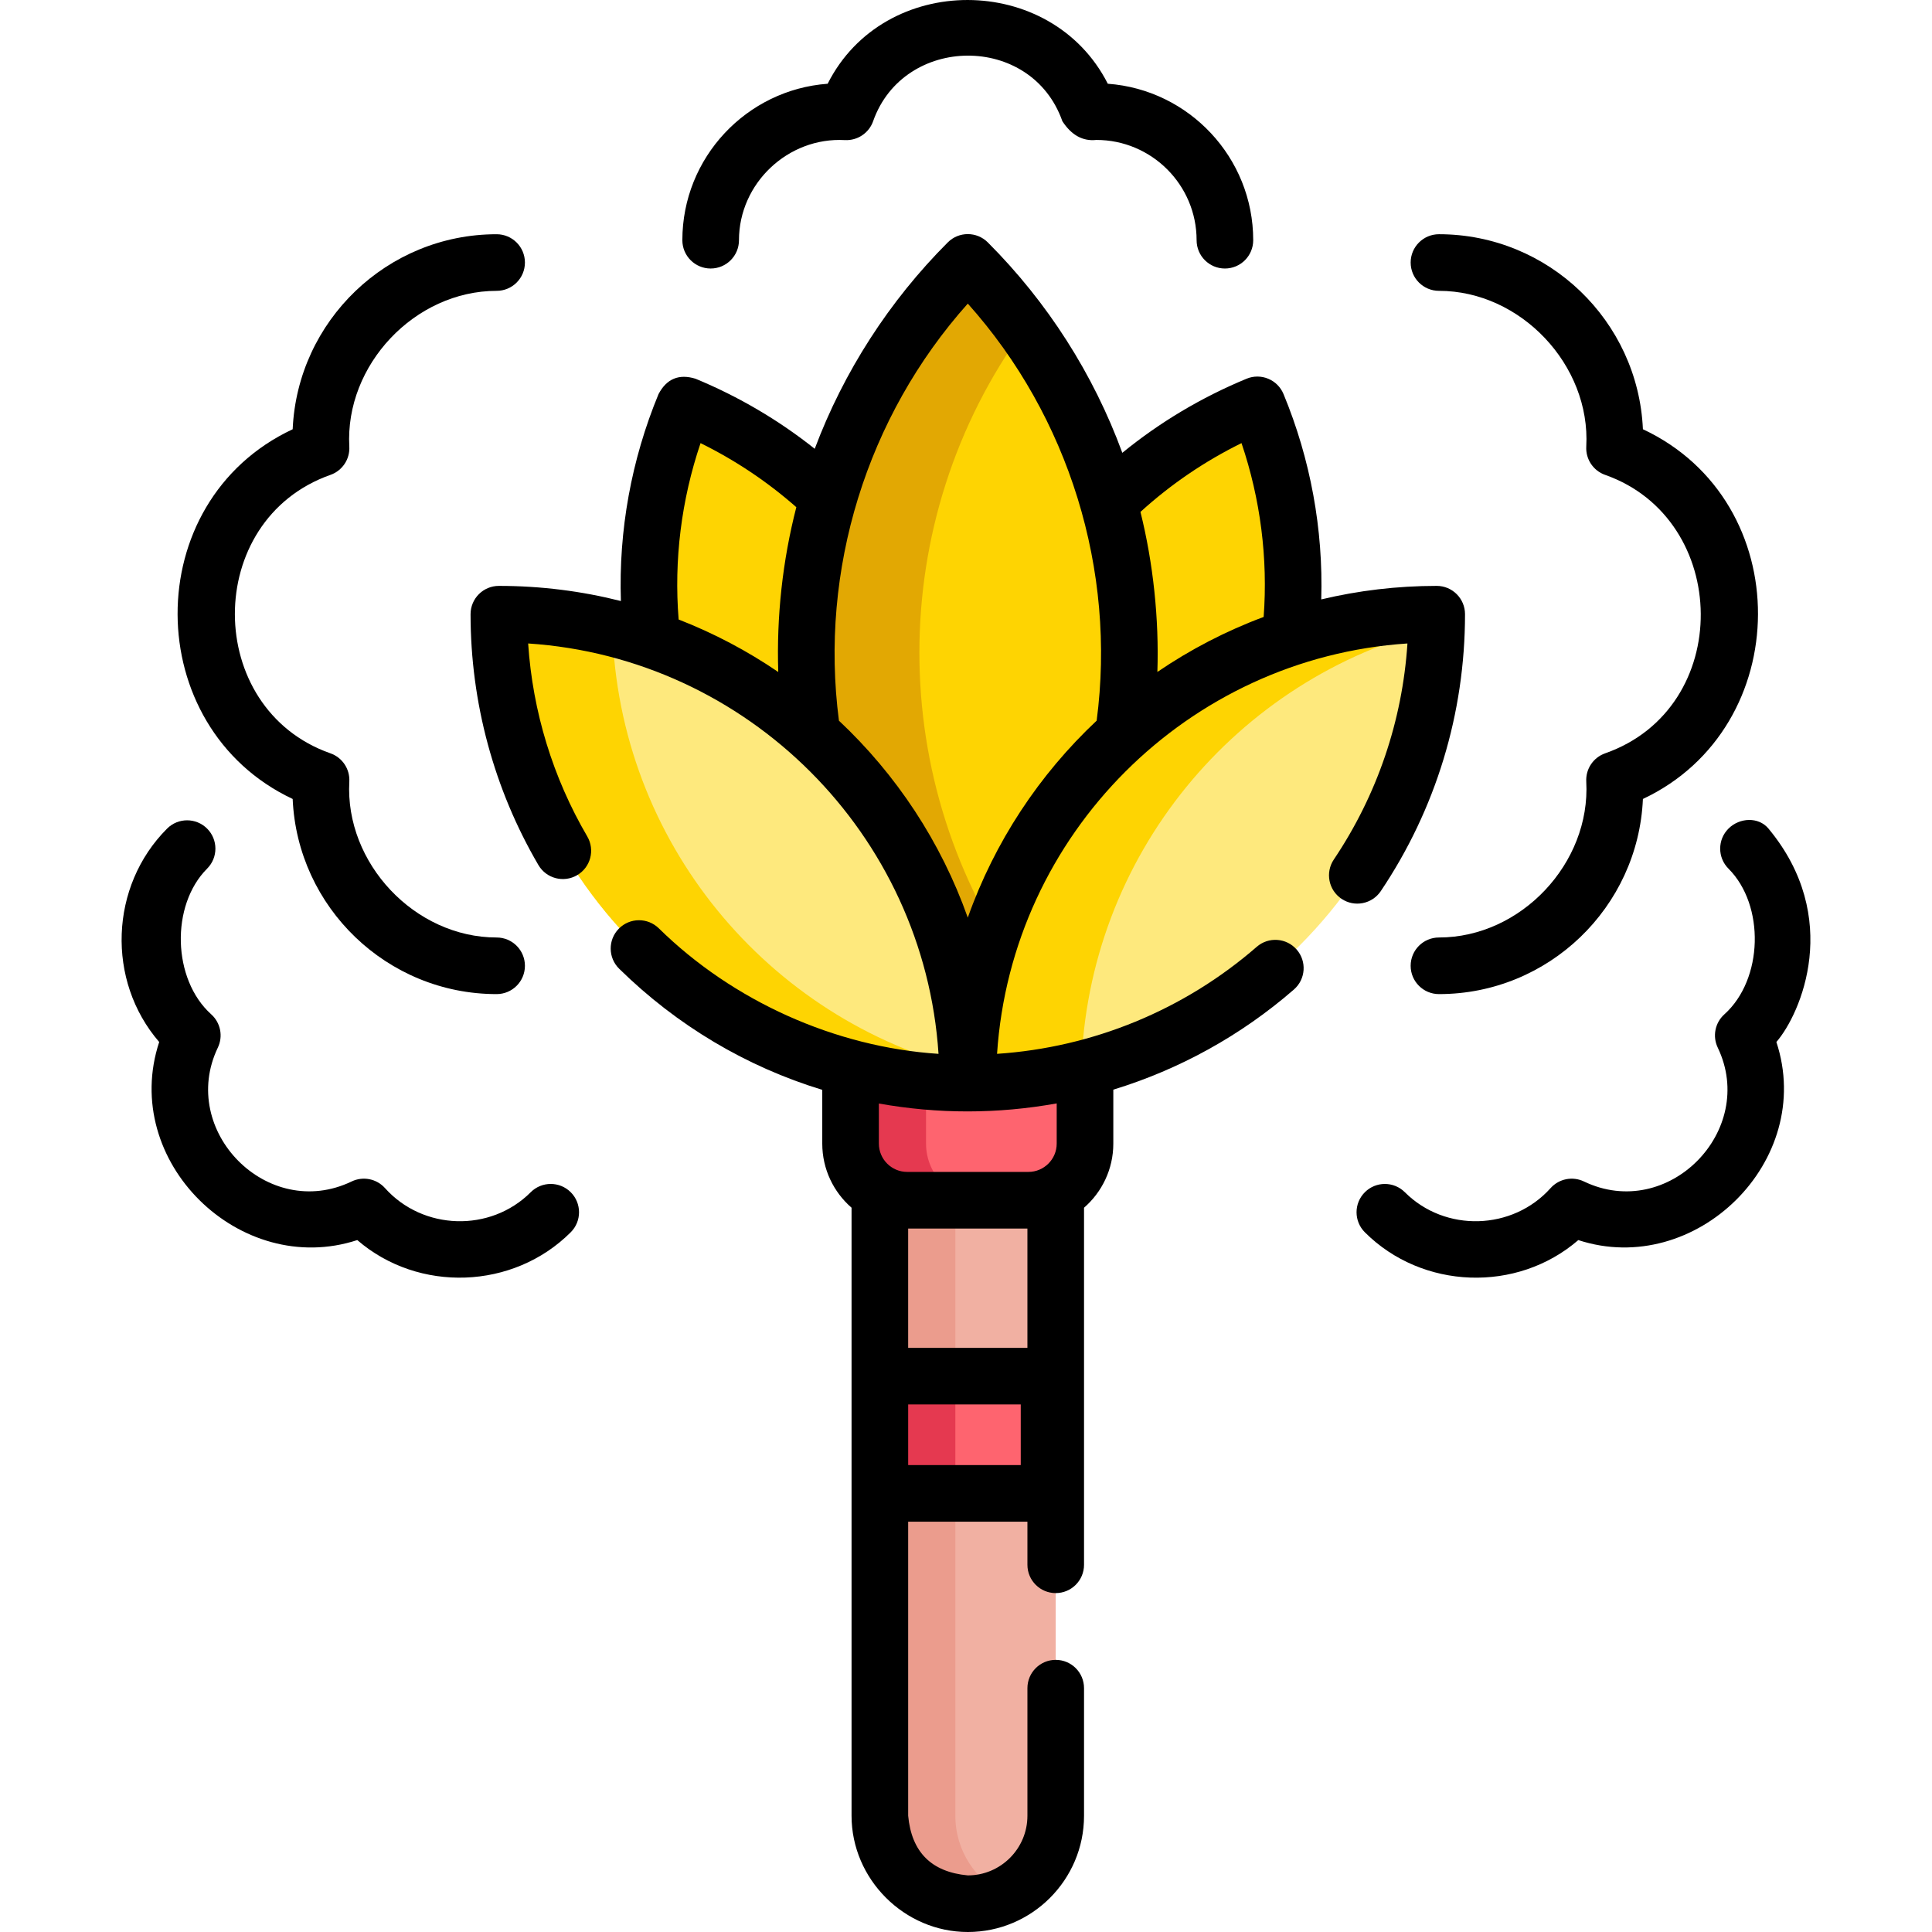
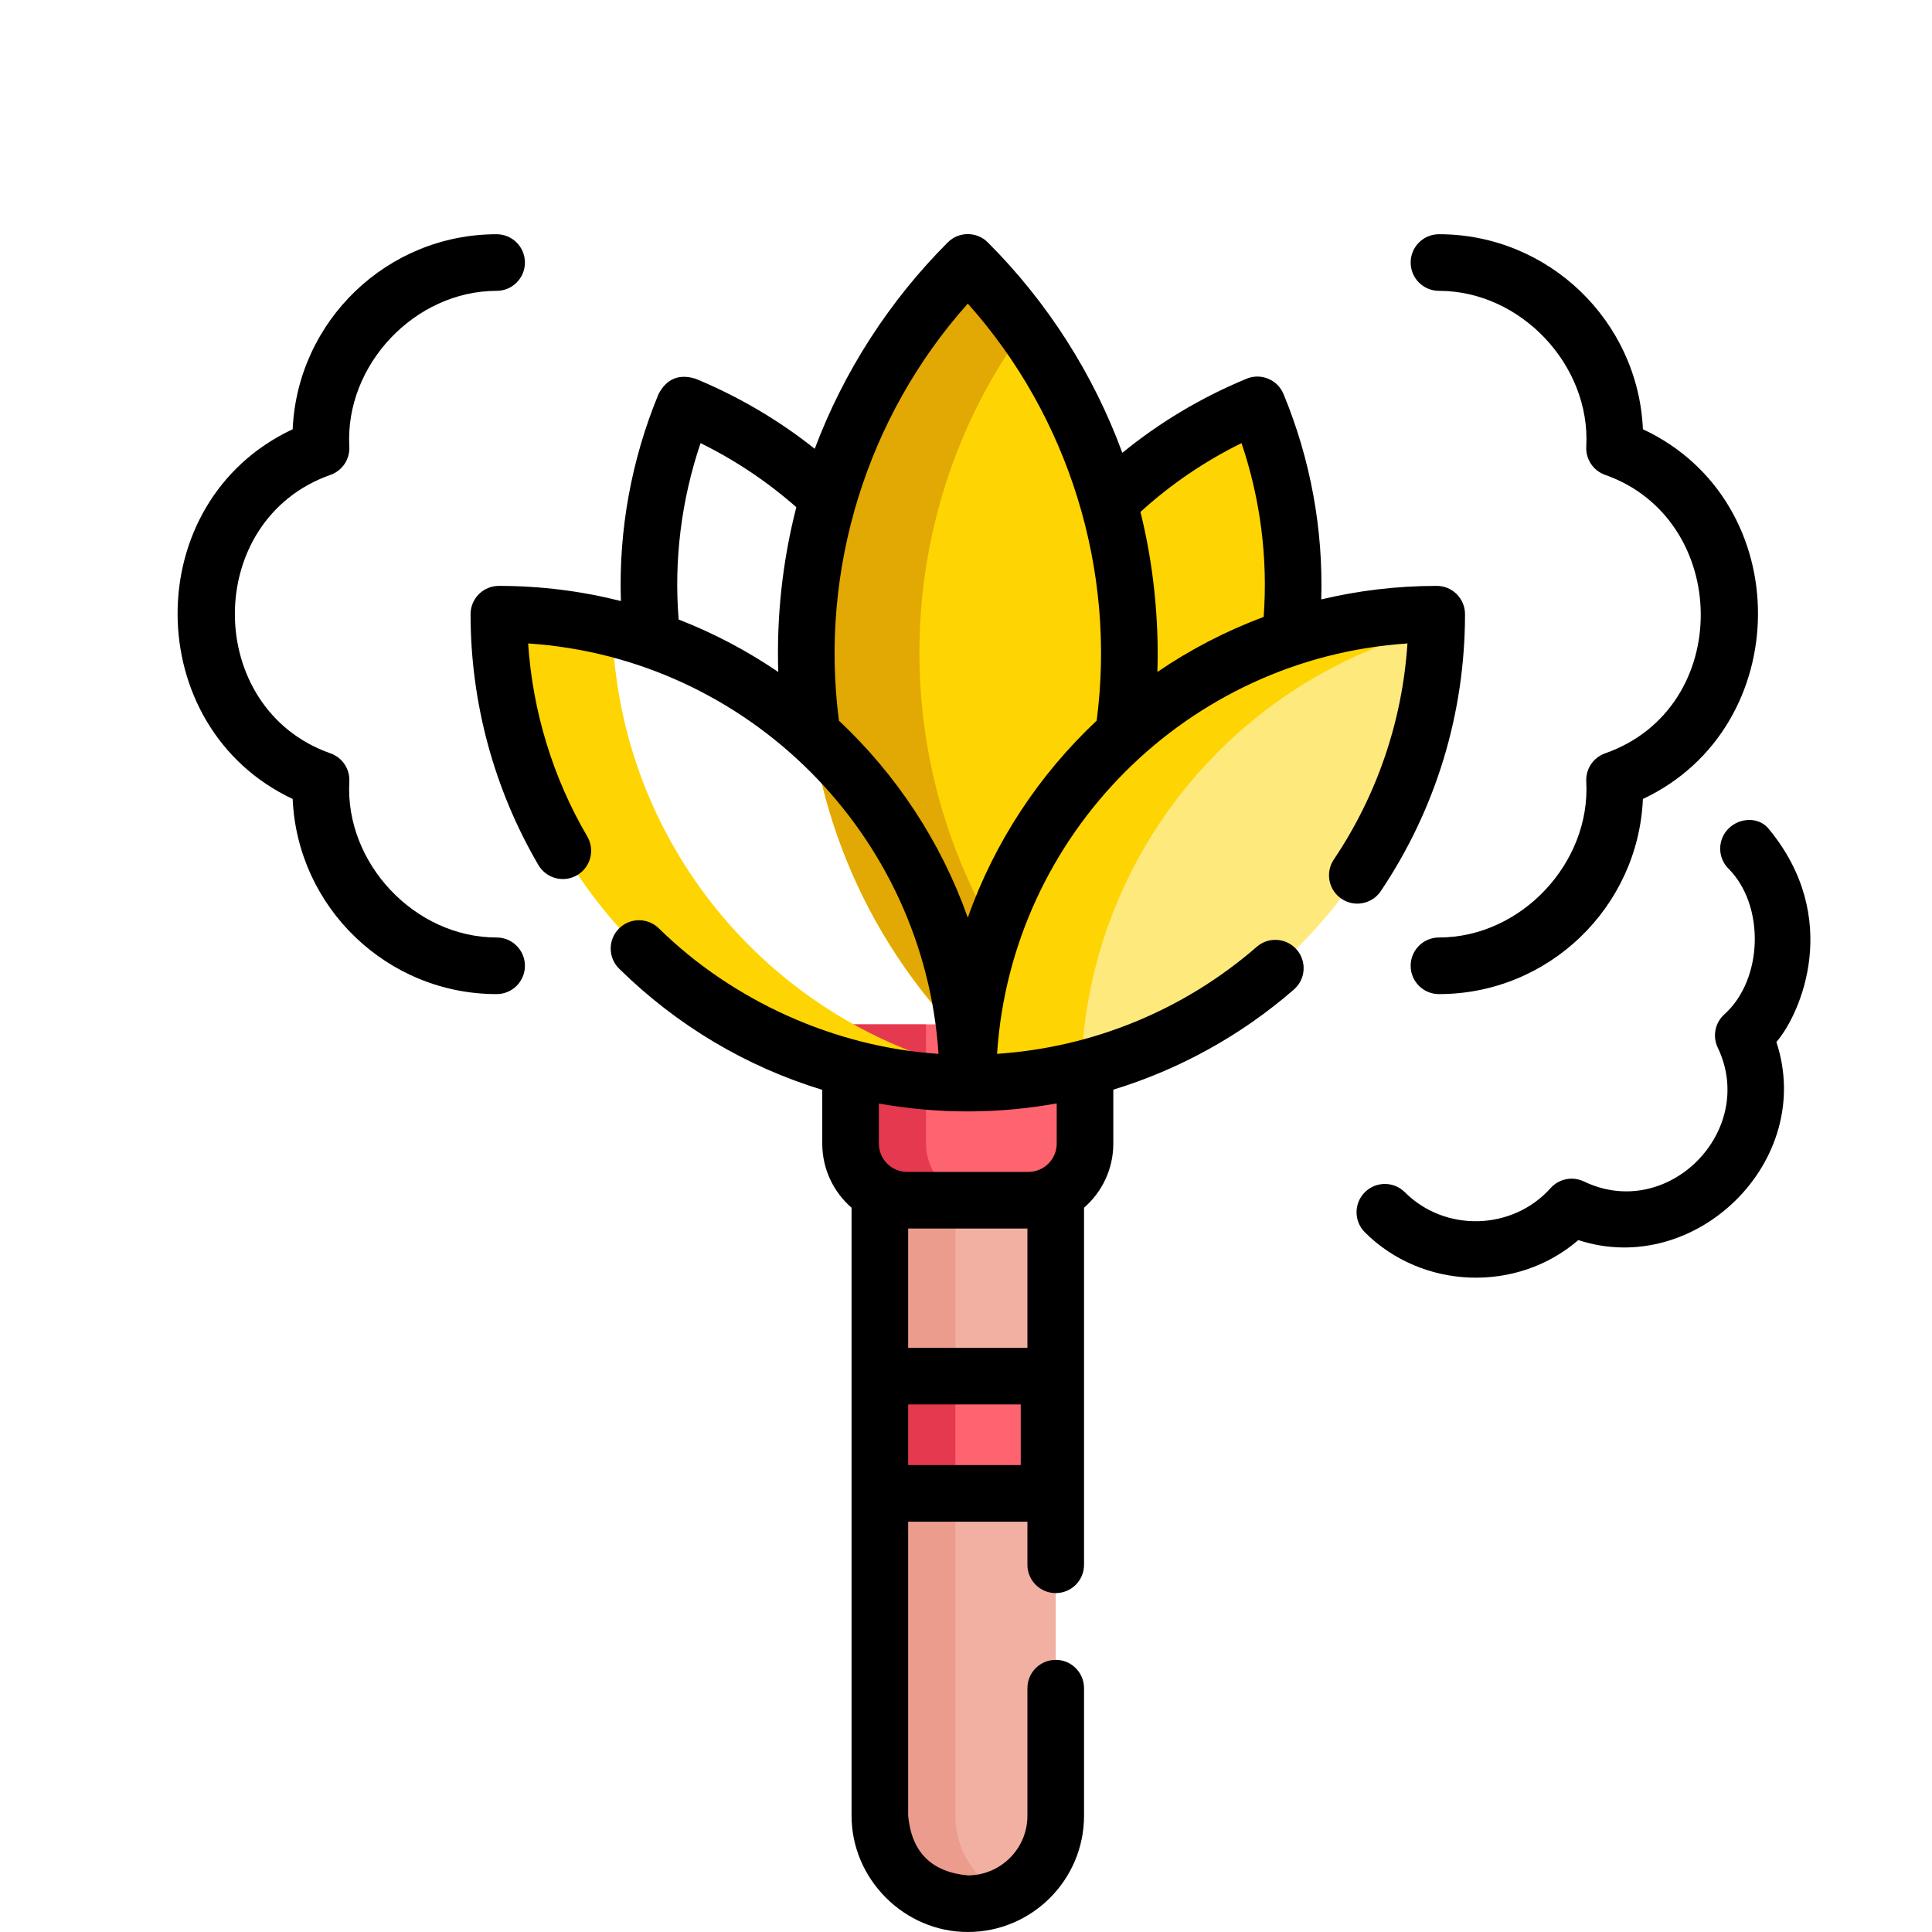
<svg xmlns="http://www.w3.org/2000/svg" id="Capa_1" enable-background="new 0 0 511.922 511.922" height="512" viewBox="0 0 511.922 511.922" width="512">
  <g>
-     <path d="m248.672 269.617c-63.397-26.26-93.503-98.942-67.243-162.339 63.397 26.26 93.503 98.942 67.243 162.339z" fill="#fed402" />
    <path d="m265.926 269.617c63.397-26.26 93.503-98.942 67.243-162.339-63.397 26.26-93.503 98.942-67.243 162.339z" fill="#fed402" />
    <path d="m233.139 302.495h46.593v178.628c0 12.866-10.43 23.297-23.297 23.297-12.866 0-23.297-10.43-23.297-23.297v-178.628z" fill="#f1b0a2" />
    <path d="m253.139 481.123v-178.628h-20v178.628c0 12.866 10.43 23.297 23.297 23.297 3.579 0 6.97-.808 10-2.25-7.863-3.742-13.297-11.759-13.297-21.047z" fill="#eb9c8d" />
    <path d="m233.139 364.64h46.593v31.062h-46.593z" fill="#fe646f" />
    <path d="m233.139 364.64h20v31.062h-20z" fill="#e53950" />
    <path d="m287.498 271.433h-62.125v31.593c0 8.284 6.716 15 15 15h32.125c8.284 0 15-6.716 15-15z" fill="#fe646f" />
    <path d="m245.373 303.026v-31.594h-20v31.594c0 8.284 6.716 15 15 15h20c-8.284 0-15-6.715-15-15z" fill="#e53950" />
    <path d="m256.436 276.305c-57.1-57.1-57.1-149.677 0-206.777 57.099 57.1 57.099 149.677 0 206.777z" fill="#fed402" />
    <path d="m271.436 87.076c-4.463-6.14-9.463-12.01-15-17.547-57.1 57.1-57.1 149.677 0 206.777 5.537-5.537 10.537-11.408 15-17.548-37.1-51.034-37.1-120.648 0-171.682z" fill="#e2a803" />
    <path d="m256.436 286.994c0-68.621 55.628-124.249 124.249-124.249 0 68.621-55.629 124.249-124.249 124.249z" fill="#fee97d" />
    <path d="m380.631 166.404c.035-1.216.053-2.436.053-3.66-68.621 0-124.249 55.628-124.249 124.249 10.363 0 20.43-1.269 30.053-3.66 1.639-56.636 41.18-103.772 94.143-116.929z" fill="#fed402" />
-     <path d="m256.436 286.994c0-68.621-55.628-124.249-124.249-124.249 0 68.621 55.628 124.249 124.249 124.249z" fill="#fee97d" />
    <path d="m162.24 166.404c-9.624-2.391-19.69-3.66-30.053-3.66 0 68.621 55.628 124.249 124.249 124.249 0-1.224-.018-2.444-.053-3.66-52.964-13.156-92.505-60.292-94.143-116.929z" fill="#fed402" />
    <g>
      <path d="m365.871 236.114c14.599-21.727 22.315-47.098 22.315-73.372 0-4.143-3.358-7.5-7.5-7.5-10.529 0-20.774 1.242-30.595 3.586.555-18.533-2.843-37.146-9.996-54.416-1.585-3.826-5.971-5.646-9.798-4.06-11.982 4.961-23.012 11.543-32.914 19.632-7.646-20.842-19.827-39.939-35.644-55.756-2.929-2.928-7.678-2.928-10.606 0-15.503 15.503-27.593 34.29-35.253 54.689-9.56-7.602-20.143-13.826-31.583-18.564-4.388-1.353-7.654 0-9.8 4.06-7.211 17.415-10.602 36.173-9.976 54.844-10.349-2.621-21.182-4.014-32.335-4.014-4.142 0-7.5 3.357-7.5 7.5 0 23.391 6.216 46.375 17.978 66.469 2.093 3.575 6.688 4.776 10.261 2.684 3.575-2.092 4.776-6.687 2.684-10.262-9.114-15.571-14.469-33.108-15.666-51.136 58.212 3.835 104.903 50.53 108.738 108.742-27.444-1.793-54.532-14.012-74.108-33.256-2.955-2.904-7.703-2.862-10.606.091-2.904 2.954-2.863 7.702.091 10.606 15.351 15.091 33.768 25.985 53.818 32.097v14.244c0 6.774 3.009 12.858 7.76 16.986v161.114c0 16.809 13.991 30.8 30.8 30.8 16.983 0 30.8-13.816 30.8-30.8v-33.811c0-4.143-3.358-7.5-7.5-7.5s-7.5 3.357-7.5 7.5v33.811c0 8.712-7.088 15.8-15.8 15.8-9.634-.897-14.901-6.163-15.8-15.8v-77.92h31.6v11.42c0 4.143 3.358 7.5 7.5 7.5s7.5-3.357 7.5-7.5v-94.614c4.751-4.128 7.76-10.213 7.76-16.986v-14.295c17.504-5.356 33.833-14.342 47.852-26.535 3.125-2.719 3.456-7.456.737-10.581s-7.457-3.455-10.581-.737c-19.263 16.755-43.451 26.676-68.813 28.361 3.835-58.212 50.529-104.902 108.741-108.737-1.346 20.501-8.023 40.153-19.511 57.252-2.31 3.438-1.396 8.098 2.042 10.408 3.439 2.31 8.099 1.395 10.408-2.044zm-31.039-72.642c-10.017 3.73-19.461 8.646-28.162 14.576.467-14.059-1.095-28.813-4.483-42.407 8.03-7.306 17-13.413 26.777-18.229 5.018 14.825 7.023 30.535 5.868 46.06zm-149.205-46.059c9.208 4.54 17.707 10.225 25.375 16.978-3.653 14.208-5.265 28.976-4.786 43.668-8.188-5.582-17.034-10.266-26.396-13.909-1.271-15.744.714-31.688 5.807-46.737zm84.841 270.789h-29.829v-16.062h29.829zm-29.832-31.062v-31.618h31.6v31.618zm39.36-64.769v10.651c0 4.136-3.364 7.5-7.5 7.5h-32.12c-4.136 0-7.5-3.364-7.5-7.5v-10.623c15.708 2.801 31.415 2.791 47.12-.028zm-23.56-49.223c-7.1-20.062-18.929-37.906-34.141-52.189-5.21-39.98 7.411-80.582 34.143-110.515 26.807 29.969 39.379 70.679 34.144 110.511-15.215 14.283-27.046 32.13-34.146 52.193z" />
      <path d="m381.281 77.064c21.68 0 40.227 19.699 39.033 41.277-.183 3.329 1.853 6.38 4.998 7.487 33.353 11.744 34.213 61.775.005 73.781-3.15 1.106-5.19 4.16-5.004 7.493 1.194 21.626-17.323 41.305-39.032 41.305-4.142 0-7.5 3.357-7.5 7.5s3.358 7.5 7.5 7.5c29.028 0 52.789-22.981 54.042-51.706 40.384-18.988 40.928-78.807-.001-97.966-1.271-28.707-25.024-51.672-54.04-51.672-4.142 0-7.5 3.357-7.5 7.5s3.357 7.501 7.499 7.501z" />
      <path d="m468.599 219.557c-2.646-3.187-7.678-2.929-10.606-.001-2.929 2.93-2.929 7.678 0 10.606 9.703 9.705 9.228 29.345-1.085 38.604-2.48 2.225-3.196 5.819-1.756 8.824 10.535 21.981-13.145 46.178-35.456 35.463-3.007-1.442-6.609-.729-8.836 1.759-10.05 11.225-27.922 11.783-38.611 1.095-2.93-2.928-7.677-2.929-10.607.001-2.929 2.929-2.928 7.678 0 10.606 15.221 15.219 40.331 16.103 56.562 2.071 31.007 10.145 62.897-20.93 52.485-52.486 6.525-7.544 17.497-32.951-2.09-56.542z" />
      <path d="m77.548 211.701c1.252 28.725 25.013 51.706 54.042 51.706 4.142 0 7.5-3.357 7.5-7.5s-3.358-7.5-7.5-7.5c-21.705 0-40.223-19.717-39.032-41.305.186-3.333-1.854-6.387-5.004-7.493-33.656-11.812-33.865-61.855.005-73.781 3.145-1.107 5.181-4.158 4.998-7.487-1.196-21.617 17.349-41.277 39.033-41.277 4.142 0 7.5-3.357 7.5-7.5s-3.358-7.5-7.5-7.5c-29.016 0-52.769 22.965-54.04 51.672-40.929 19.159-40.386 78.978-.002 97.965z" />
-       <path d="m140.623 315.906c-10.69 10.689-28.561 10.131-38.611-1.095-2.226-2.487-5.827-3.202-8.836-1.759-22.311 10.72-45.989-13.483-35.456-35.463 1.44-3.005.725-6.6-1.756-8.824-10.313-9.258-10.788-28.898-1.085-38.604 2.929-2.929 2.929-7.677 0-10.606-2.929-2.928-7.678-2.929-10.606.001-15.222 15.222-16.14 40.302-2.09 56.542-10.43 31.619 21.423 62.655 52.484 52.486 16.231 14.032 41.342 13.148 56.562-2.071 2.929-2.929 2.929-7.678 0-10.606-2.929-2.929-7.677-2.928-10.606-.001z" />
-       <path d="m188.306 71.148c4.142 0 7.5-3.357 7.5-7.5 0-15.104 13.024-27.361 28.063-26.529 3.321.171 6.374-1.856 7.481-4.998 8.095-22.99 41.949-23.36 50.147-.005 2.41 3.699 5.409 5.353 8.998 4.962 14.651 0 26.57 11.919 26.57 26.57 0 4.143 3.358 7.5 7.5 7.5s7.5-3.357 7.5-7.5c0-21.899-17.023-39.897-38.531-41.46-14.946-29.496-59.276-29.672-74.227.002-21.496 1.574-38.502 19.567-38.502 41.458.001 4.142 3.359 7.5 7.501 7.5z" />
    </g>
  </g>
</svg>